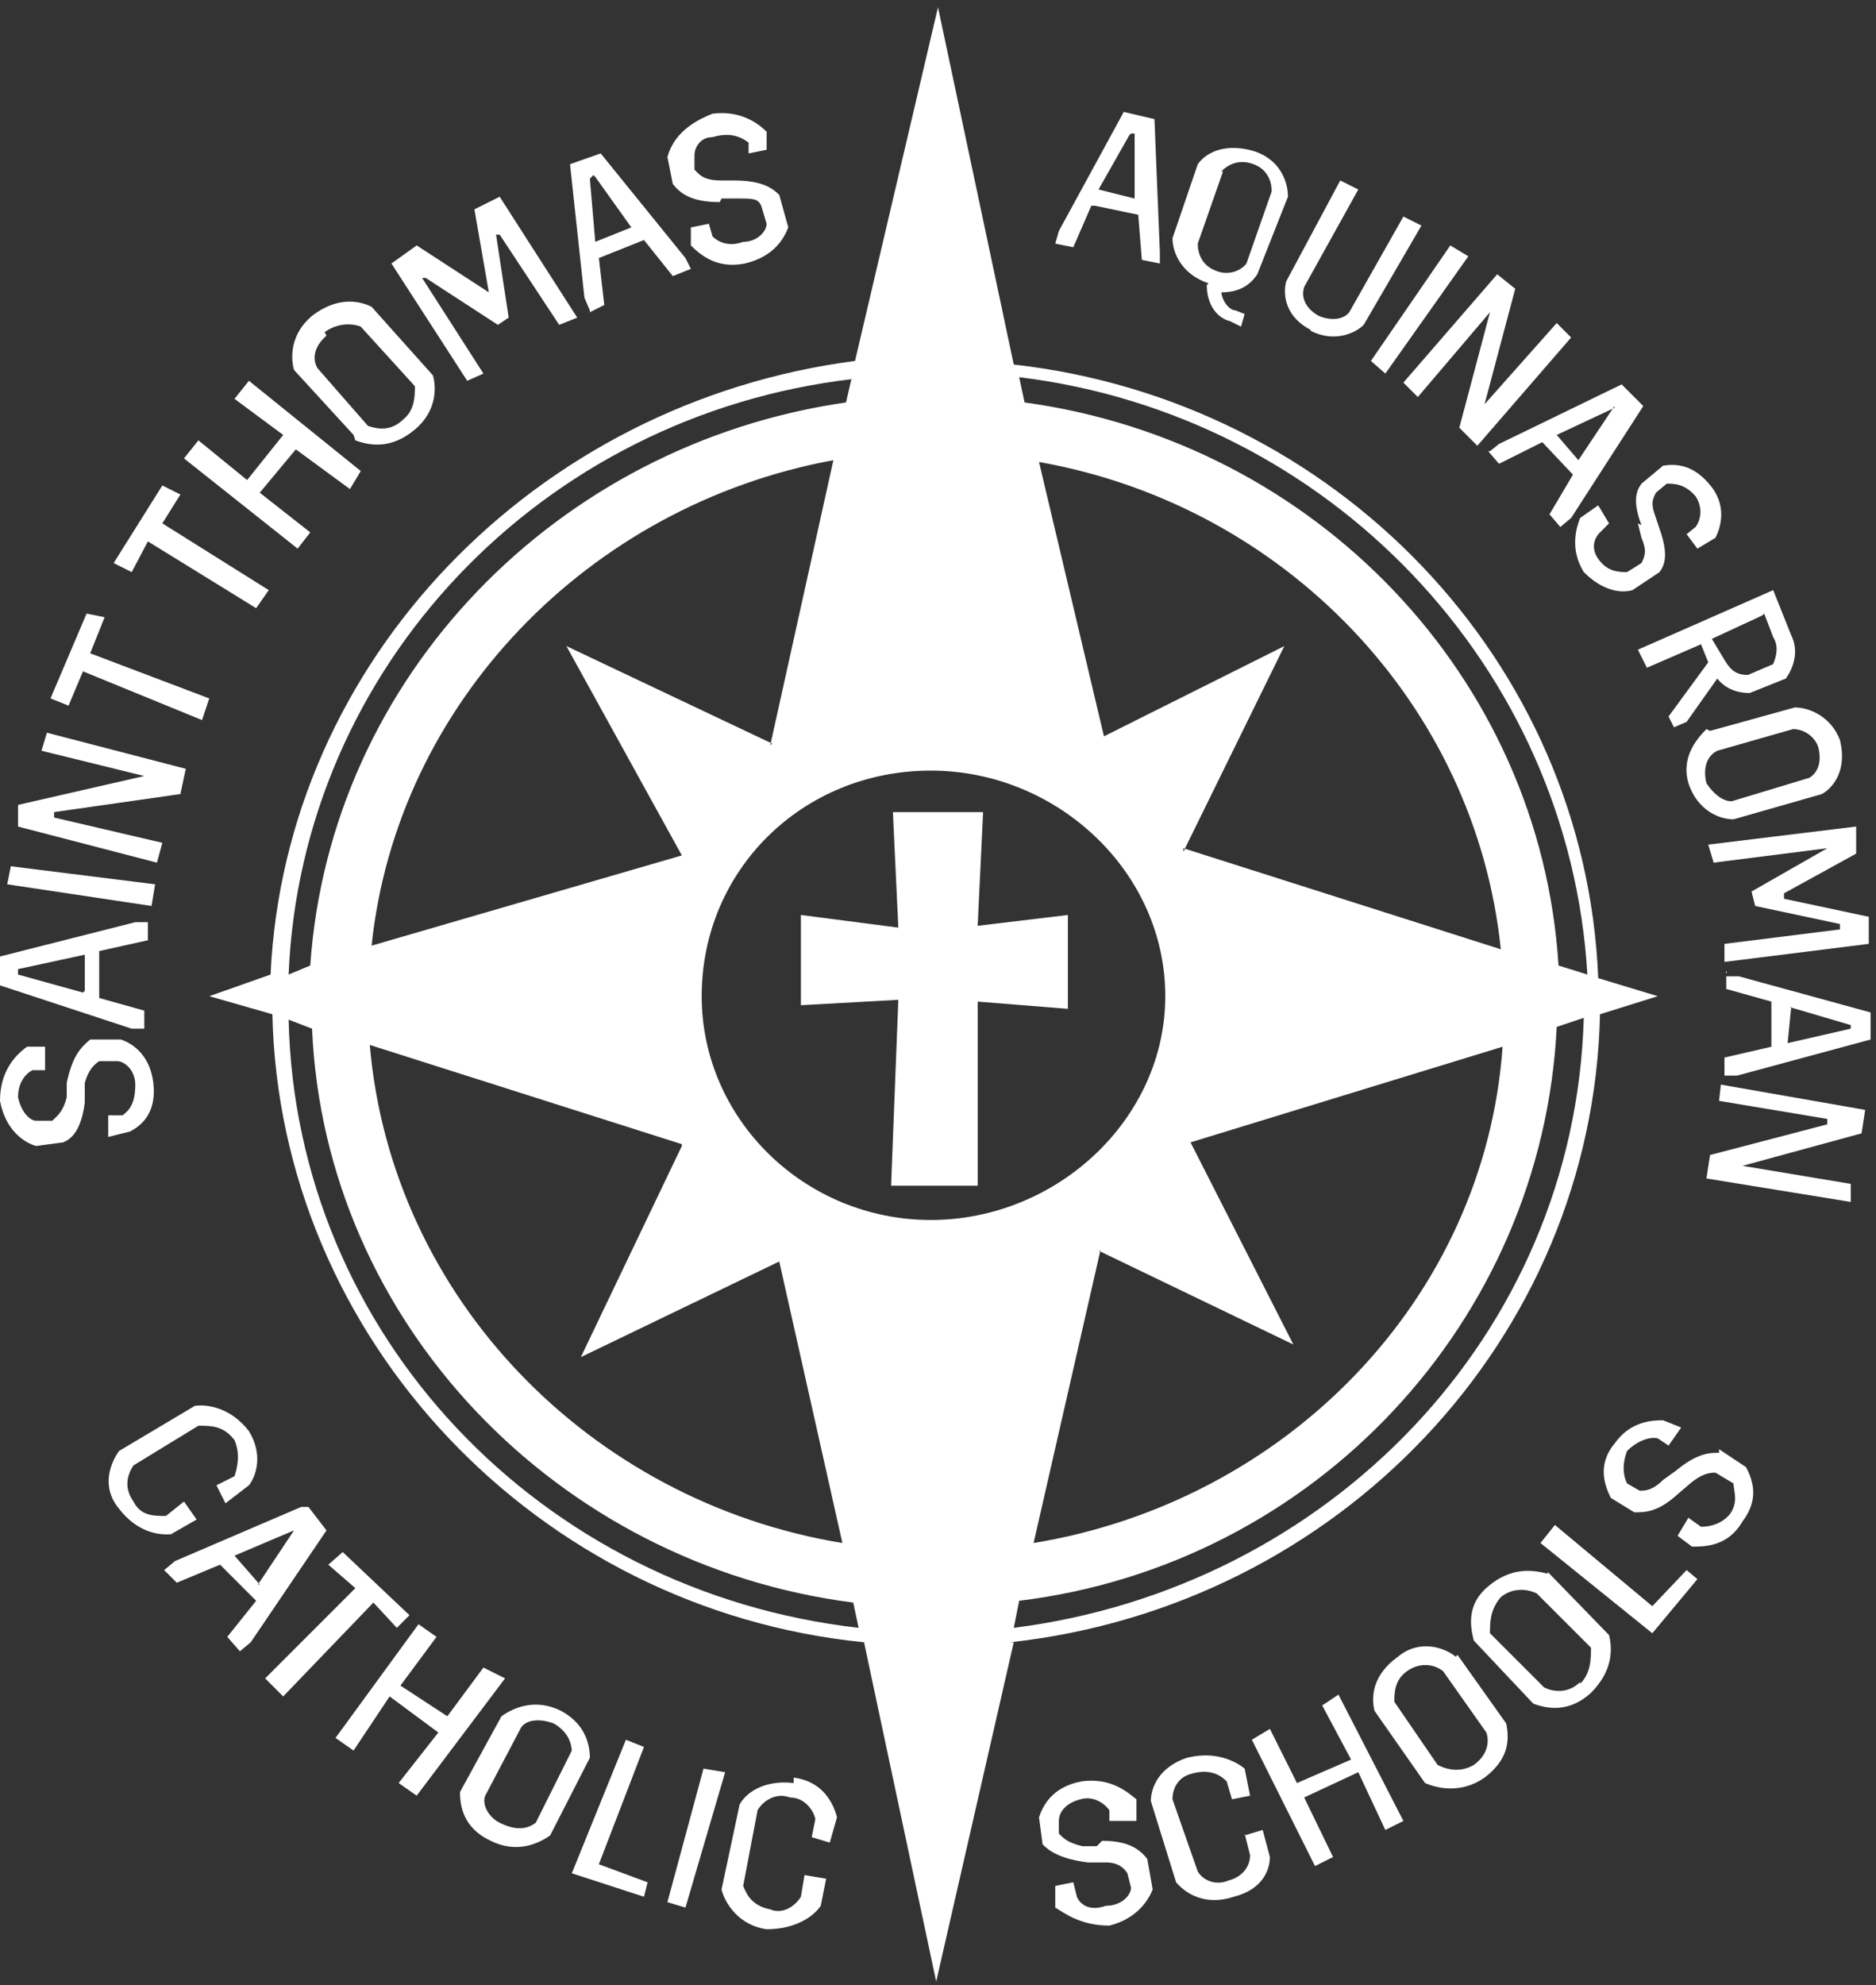
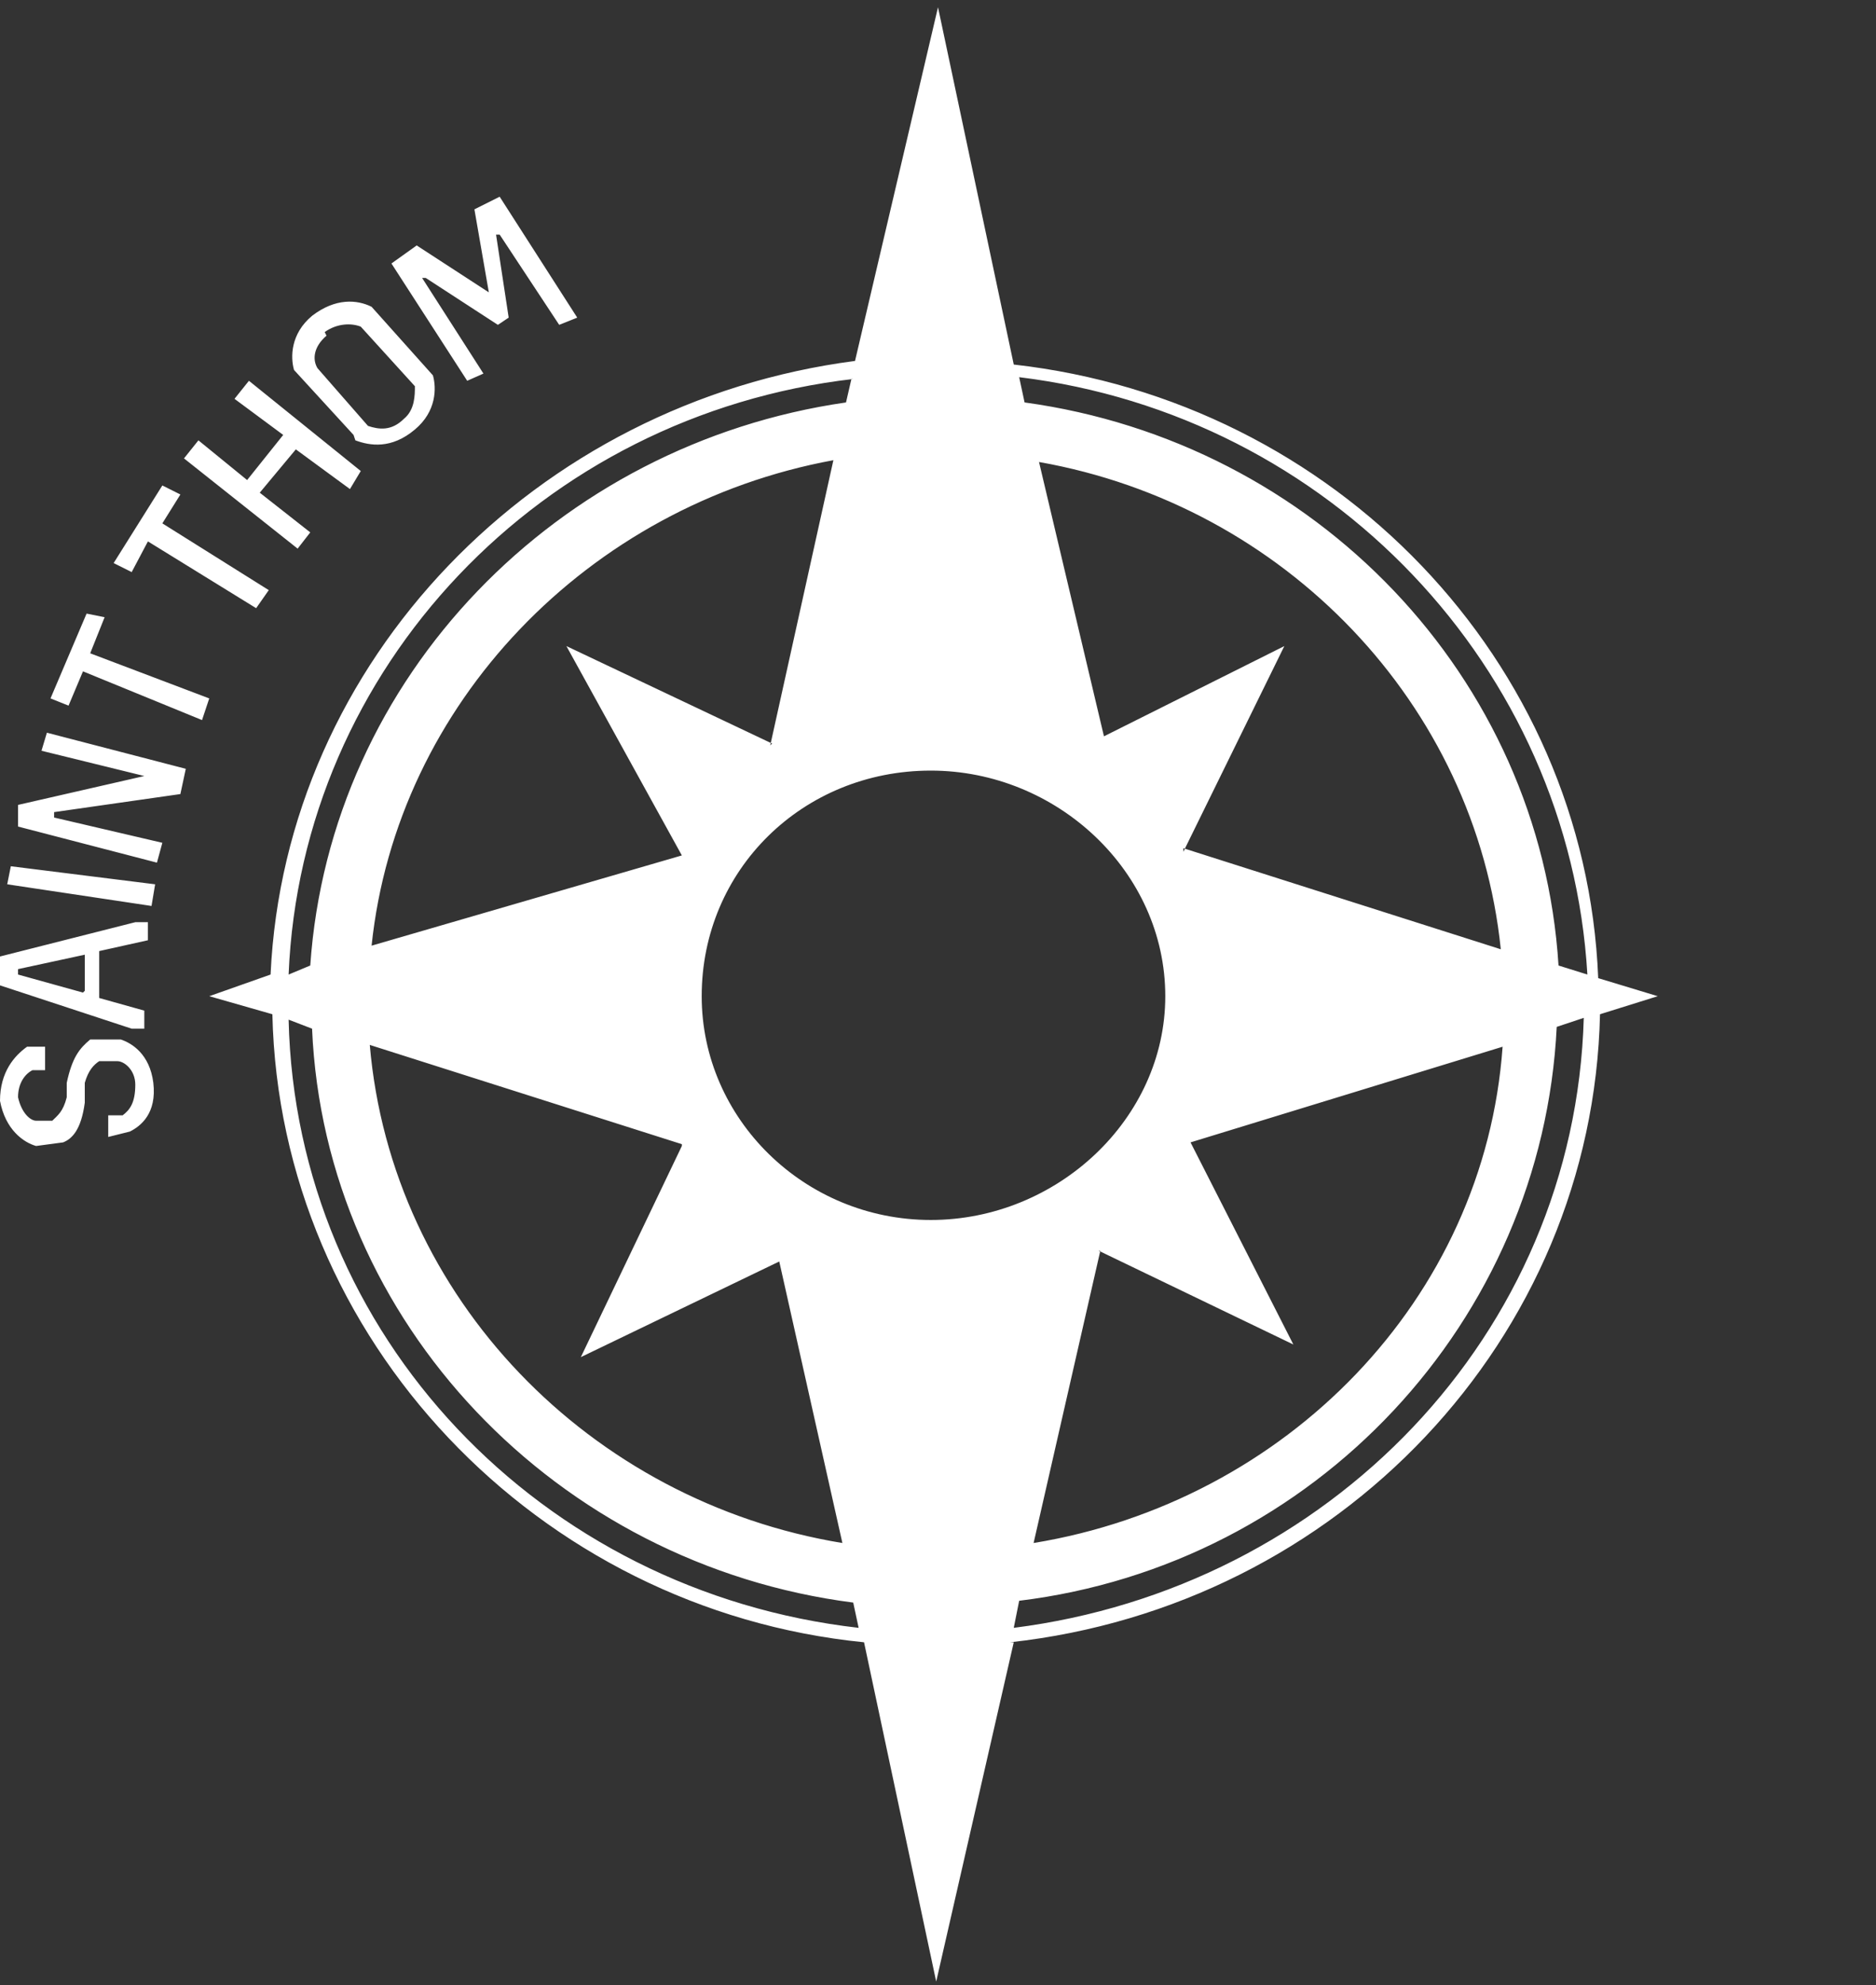
<svg xmlns="http://www.w3.org/2000/svg" width="104" height="110" viewBox="0 0 104 110">
  <rect x="0" y="0" width="104" height="110" fill="#333333" stroke="none" />
  <title>starlogowhite</title>
  <g fill="#FFF" fill-rule="evenodd">
    <path d="M16 56.5l1.3.5c.7 16.3 13.6 29.7 30 31.8l.3 1.4C30 88.2 16.4 74 16 56.5zM47.2 21l-.3 1.3c-16 2.3-28.6 15.2-29.7 31.2L16 54c.7-17 14-31 31.3-33zM88 54l-1.6-.5c-1-16-13.5-29-29.6-31.2l-.3-1.4C73.7 23 87 37 88 54zM56.2 90.2l.3-1.5c16.4-2 29-15.5 29.8-31.8l1.5-.5C87.3 74 73.6 88 56.2 90.2zM37.8 63.5l-5.6 11.7 11-5.3 3.5 15.6c-14-2.3-25-13.6-26.2-27.6l17.3 5.5zm5-22.3l-11.4-5.4 6.4 11.6-17.2 5C22 39 32.6 28 46.2 25.5l-3.5 15.8zm22.8 6l5.6-11.4-10 5-3.6-15.2C71.2 28 81.8 39 83.2 52.6L65.6 47zm-14 20.4c-7 0-12.7-5.6-12.7-12.4 0-7 5.6-12.5 12.7-12.5 7 0 13 5.6 13 12.5 0 6.8-6 12.4-13 12.4zm9.3 1.7l10.8 5.2L66 63.3 83.3 58c-1 14-12 25.2-26 27.5L61 69.3zM56 91c18.2-2 32.3-16.8 32.7-34.8l3.2-1-3.3-1c-.7-17.6-14.6-32-32.4-34L52 .4 47.4 20C29.7 22.3 15.8 36.6 15 54l-3.4 1.2 3.5 1c.4 18 14.7 33 32.8 34.8l4 18.8L56.2 91zM8.5 60c-.2-1.6-1.2-2.2-1.8-2.4H5c-.6.5-1 1-1.3 2.4v.8c-.2.8-.5 1-.8 1.3H2c-.3 0-.8-.4-1-1.3 0-.8.4-1.3.8-1.5h.7V58h-1C.8 58.5 0 59.4 0 61c.3 1.6 1.3 2.3 2 2.5l1.5-.2c.5-.2 1-.7 1.2-2.2V60c.2-.7.5-1 .8-1.2h1c.4 0 1 .5 1 1.3 0 1-.3 1.4-.7 1.7H6V63l1.2-.3c.6-.3 1.5-1 1.3-2.7M4.6 55L1 54v-.3l3.7-.8v2zM8 57v-1l-2.5-.7v-2.6l2.7-.6v-1h-.7L0 53v1.6L7.3 57H8zM8.6 49l-8-1-.2 1 8 1.2M9 46.7l-6-1.4V45L10 44l.3-1.4-7.7-2-.3 1L8 43 1 44.6 1 45.8l7.7 2M4.6 37.2l6.6 2.7.4-1.2L5 36.2l.8-2-1-.2-2 4.7 1 .4M8.2 30l6 3.7.7-1L9 29l1-1.6-1-.5-2.7 4.3 1 .5M17.2 29.5l-2.8-2.2 2-2.4 3 2.2.6-1-6.2-5-.8 1 2.7 2-2 2.5-2.7-2.2-.8 1 6.3 5M18 18.4c.7-.5 1.5-.5 2-.3l3 3.3c0 .5 0 1.3-.6 1.8-.7.7-1.4.6-2 .4l-2.8-3.2c-.3-.5-.2-1.2.5-1.8zm1.7 6c.8.3 2 .5 3.3-.6 1.2-1 1.2-2.3 1-3L20.6 17c-.8-.4-2-.5-3.3.5-1.2 1-1.2 2.3-1 3l3.3 3.6zM26.8 20.7l-3.4-5.3h.2l4 2.6.6-.4-.7-4.6h.2l3.3 5 1-.4-4.3-6.7-1.4.7.8 4.6-4-2.6-1.4 1 4.2 6.5" />
-     <path d="M33 9.8l2 2.8-2 .8-.3-3.5.2-.2zm-.3 7.5l.8-.4-.3-2.6 2.5-1 1.6 2 1-.4-.3-.6-4.7-5.8-1.7.6.8 7.4.3.7zM40 11h.8c1 0 1.2 0 1.4.4l.3 1c0 .4-.5 1-1.3 1-.8.3-1.4 0-1.7-.3l-.2-.7-1 .2v1c.6.6 1.5 1.3 3 1 1.7-.4 2.2-1.5 2.4-2l-.5-1.8c-.4-.4-1-.8-2.5-.8H40c-1 0-1.2-.3-1.5-.6v-.8c0-.4.3-1 1-1 1-.3 1.6 0 2 .3v.6l1-.2v-1c-.5-.5-1.5-1.2-3-1C37.7 7 37.2 8 37 8.7l.3 1.5c.4.5 1 1 2.6 1M62.7 7.4h.2V11l-2-.5 1.7-3zm-2 4l2.4.5.2 2.5 1 .2V14L64 6.6l-1.7-.4-3.6 6.6-.2.7 1 .2 1-2.3zM67.7 9.5c.4-.4 1-.7 1.8-.4.8.3 1 1 1 1.5l-1.4 4c-.3.4-1 .7-1.7.4-.8-.3-1-1-1-1.5l1.4-4zm-.8 6.3c0 1 .5 1.8 1.3 2l.6.3.2-.7-.5-.2c-.3 0-.7-.4-.8-1 1 0 1.6-.4 2-1l1.7-4.3c0-.8-.4-2-1.8-2.5-1.6-.5-2.7 0-3.2.7L65 13.2c0 .8.5 2 2 2.5zM72.6 18.3c1.3.7 2.5.2 3-.3l3.2-5.5-1-.5-3 5.3c-.3.4-1 .5-1.7.2-.7-.4-1-1-.8-1.6l3-5.4-1-.5-3 5.6c-.2.8 0 2 1.4 2.7M76.8 20.7l4.6-6.5-1-.6L76 20M78.6 22l4-4.7-1.7 6.4 1 1 5.2-6-.8-.8-4 4.5L84 16l-1-.8-5.2 6M89.5 22.5l-2 3-1.2-1.4 3.2-1.5zm-7 2.5l.6.7 2.4-1.2 1.7 1.8-1.3 2.2.6.7.6-.5 4-6.2-1.2-1.2-6.8 3.3-.5.4zM90.8 29l.2.8c.3.7.2 1 0 1.4l-.8.5c-.4 0-1 0-1.5-.6s-.4-1.2 0-1.6l.5-.5-.6-1-1 .7c-.2.5-.6 1.7.2 3 1 1 2 1.2 2.7 1l1.5-1c.3-.4.5-1 0-2.4l-.2-.6c-.3-.8-.2-1 0-1.4l.6-.5c.4 0 1 0 1.6.7.4.6.3 1.3 0 1.7l-.5.4.6.8 1-.6c.2-.4.7-1.6-.2-2.8-1-1.3-2-1.3-2.7-1.2l-1.2 1c-.3.4-.5 1 0 2.3M97.8 34l.5 1.3c.3.5.2 1 0 1.5l-1.4.6c-.7 0-1-.3-1.4-1l-.6-1 2.8-1.3zm-6.5 3l3-1.3.4 1-2.2 3 .3.6.7-.3 1.7-2.4c.4.5 1 .8 1.8.8l2-.8c.5-.7.7-1.6.3-2.4l-1-2.5-7.5 3.3.5 1zM100.8 41.4c.2.8 0 1.4-.5 1.7L96 44.4c-.5 0-1-.4-1.4-1-.2-.8 0-1.5.6-1.8l4.2-1.2c.6 0 1.2.4 1.4 1zm-6.2-1c-.6.6-1.4 1.6-1 3 .5 1.5 1.7 2 2.5 2L101 44c.7-.4 1.4-1.4 1-3-.5-1.3-1.7-1.8-2.5-1.8l-4.7 1.3zM95 47.8l6.3-.8-4.2 2.4.2.8 4.7 1v.3l-6.4.8v1l8-1v-1.5l-4.7-1v-.3l4-2.2v-1.5l-8.2 1M99.2 55.8l3.4 1v.2l-3.5.8.2-2zm-3.5-2v1l2.5.7V58l-2.6.6v1h.7l7.4-2v-1.5l-7.3-2h-.7zM95.3 61l6 1v.3L94.8 64l-.2 1.3 8 1.3v-1l-6-1 6.6-1.8.2-1.3-8-1.4M9.5 85l1.4-.8-.7-1-1 .8c-.7 0-1.4 0-1.8-.8-.5-.7-.4-1.4 0-2L11 79c.7 0 1.4 0 2 .8.3.7.2 1.4 0 2l-1 .5.5 1 1.3-1c.4-.5.8-1.7 0-3-1-1.3-2.3-1.5-3-1.4l-4.2 2.5c-.5.7-1 2 0 3.2 1 1.3 2.2 1.5 3 1.4M14.4 87.8L13 86.2l3.3-1.4-2 3zm2.3-4.3l-7 3-.6.5.7.7 2.4-1 2 2-1.6 2 .7.8.6-.5 4.2-6.2-1-1.3zM22 90.2l.7-.7L19 86l-.8.7 1.5 1.3-5 5 1 1 5-5.2M26.8 92.4l-2 2.7-2.6-1.7 2-2.7-1-.7-4.6 6.3 1 .7 2-3 2.7 2-2.2 2.8 1 .7L28 93M31.7 97l-2 4c-.4.3-1 .5-2 0-.6-.3-1-1-.8-1.5l2-3.8c.3-.4 1-.5 1.8-.2.7.4 1 1 1 1.6m-.6-2.3c-1.4-.7-2.6-.2-3.3.3l-2.3 4.2c0 .8.2 2 1.7 2.7 1.4.7 2.6.2 3.3-.3l2.2-4.3c0-.8-.3-2-1.8-2.7M35.7 96.8l-1-.4-3 7.4 4 1.3.2-.8-2.7-1M39 98l-2 7.4 1 .3 2.2-7.5M44 98.8c-1.7-.2-2.7.6-3 1.2l-1 4.7c.2.8 1 2 2.5 2.2 1.6 0 2.6-.7 3-1.3l.3-1.5-1.2-.2-.2 1.2c-.3.5-1 1-1.7.7-1-.2-1.3-.8-1.5-1.3l.8-4.2c.3-.5 1-1 1.8-.7.8 0 1.3.7 1.4 1.2l-.2 1 1 .3.4-1.4c-.2-.8-.8-2-2.4-2.2M60.8 102.3H60c-.8-.2-1-.4-1.3-.7v-.7c0-.5.4-1 1.2-1.2.7-.2 1.3.2 1.6.6v.6H63v-1.2c-.5-.4-1.4-1.2-3-1-1.7.3-2.2 1.4-2.4 2l.2 1.5c.4.4 1 .8 2.5 1h1c.7 0 1 .3 1.2.6l.2.8c0 .4-.5 1-1.4 1-.8.3-1.4 0-1.6-.5l-.2-.8-1 .2v1.2c.5.3 1.4 1 3 1 1.6-.4 2.2-1.5 2.4-2l-.3-1.7c-.4-.5-1-1-2.5-1M69 101.6l.3 1.2c0 .6-.4 1.2-1.2 1.4-.7.3-1.4 0-1.7-.5l-1.4-4c0-.6.3-1.2 1-1.4 1-.3 1.6 0 2 .4l.3 1 1-.2L69 98c-.5-.4-1.6-1-3.2-.6-1.5.5-2 1.6-2 2.4l1.4 4.5c.6.7 1.7 1.3 3.2.8 1.6-.4 2-1.5 2-2.2l-.4-1.5-1 .3zM73.3 94.5l1.6 3-3 1.3-1.5-3-1 .6 3.5 7 1-.5-1.6-3.3 3-1.4 1.5 3.2 1-.5-3.6-7M81.7 97.8c-.7.4-1.4.3-2 0l-2.4-3.5c0-.5 0-1.2.7-1.7s1.5-.4 2 0l2.4 3.4c.2.6 0 1.3-.7 1.8zm-1-6c-.6-.5-2-1-3.2 0-1.4 1-1.5 2.2-1.3 3l2.8 4c.7.3 2 .6 3.3-.3 1.3-1 1.4-2 1.2-3l-2.7-3.8zM87.6 93.2c-.6.6-1.4.6-2 .3l-3-3c0-.6 0-1.3.6-2 .6-.5 1.4-.5 2-.2l3 3c0 .6 0 1.4-.6 2zm-1.8-6c-.8-.2-2-.4-3.3.7-1.2 1-1 2.2-.8 3l3.3 3.5c.8.3 2 .5 3.2-.6 1.2-1.2 1.2-2.4 1-3.2l-3.4-3.5zM91.6 89l-5.4-4.5-.8 1 6.2 5 2.5-3-.6-.5M95.3 80.5c-.5 0-1.2 0-2.4 1l-.7.5c-.6.6-1 .6-1.3.6l-.7-.4c-.2-.4-.3-1 0-1.8.6-.6 1.3-.8 1.7-.7l.6.4.7-1-1-.4c-.5 0-1.8 0-2.7 1.3-1 1.2-.5 2.4-.2 3l1.3.8c.6 0 1.3 0 2.4-1l.7-.6c.6-.5 1-.6 1.4-.6l1 .6c0 .4.3 1-.2 1.7-.5.6-1.2.7-1.6.7l-.7-.5-.6 1 .8.6c.7 0 2 0 2.8-1.4 1-1.3.5-2.4.2-3l-1.5-1zM54.5 45h-5l.3 6.4-5.4-.7v5l5.4-.3-.4 10.3h4.8V55.5l5 .4v-5.2l-5 .6" />
  </g>
</svg>